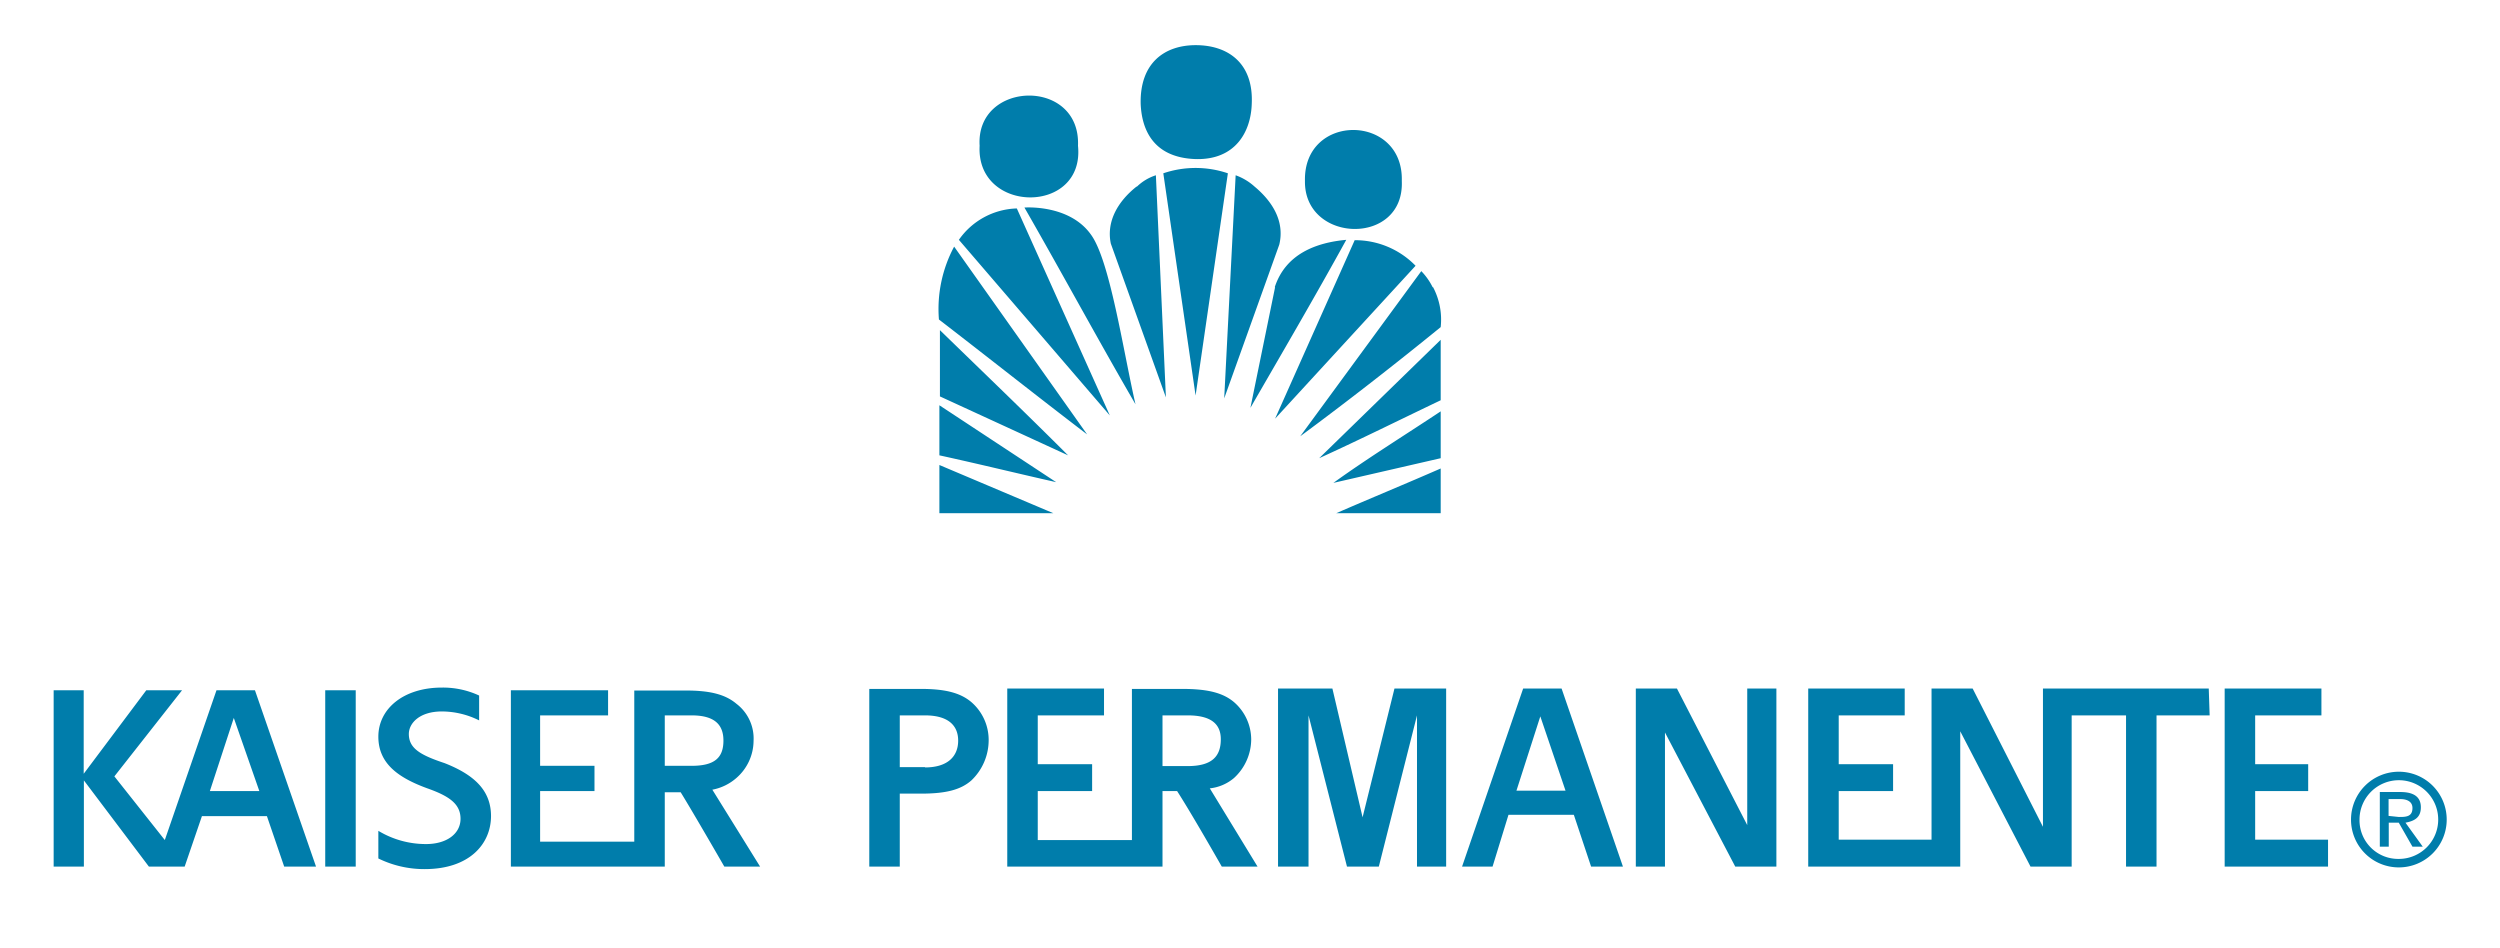
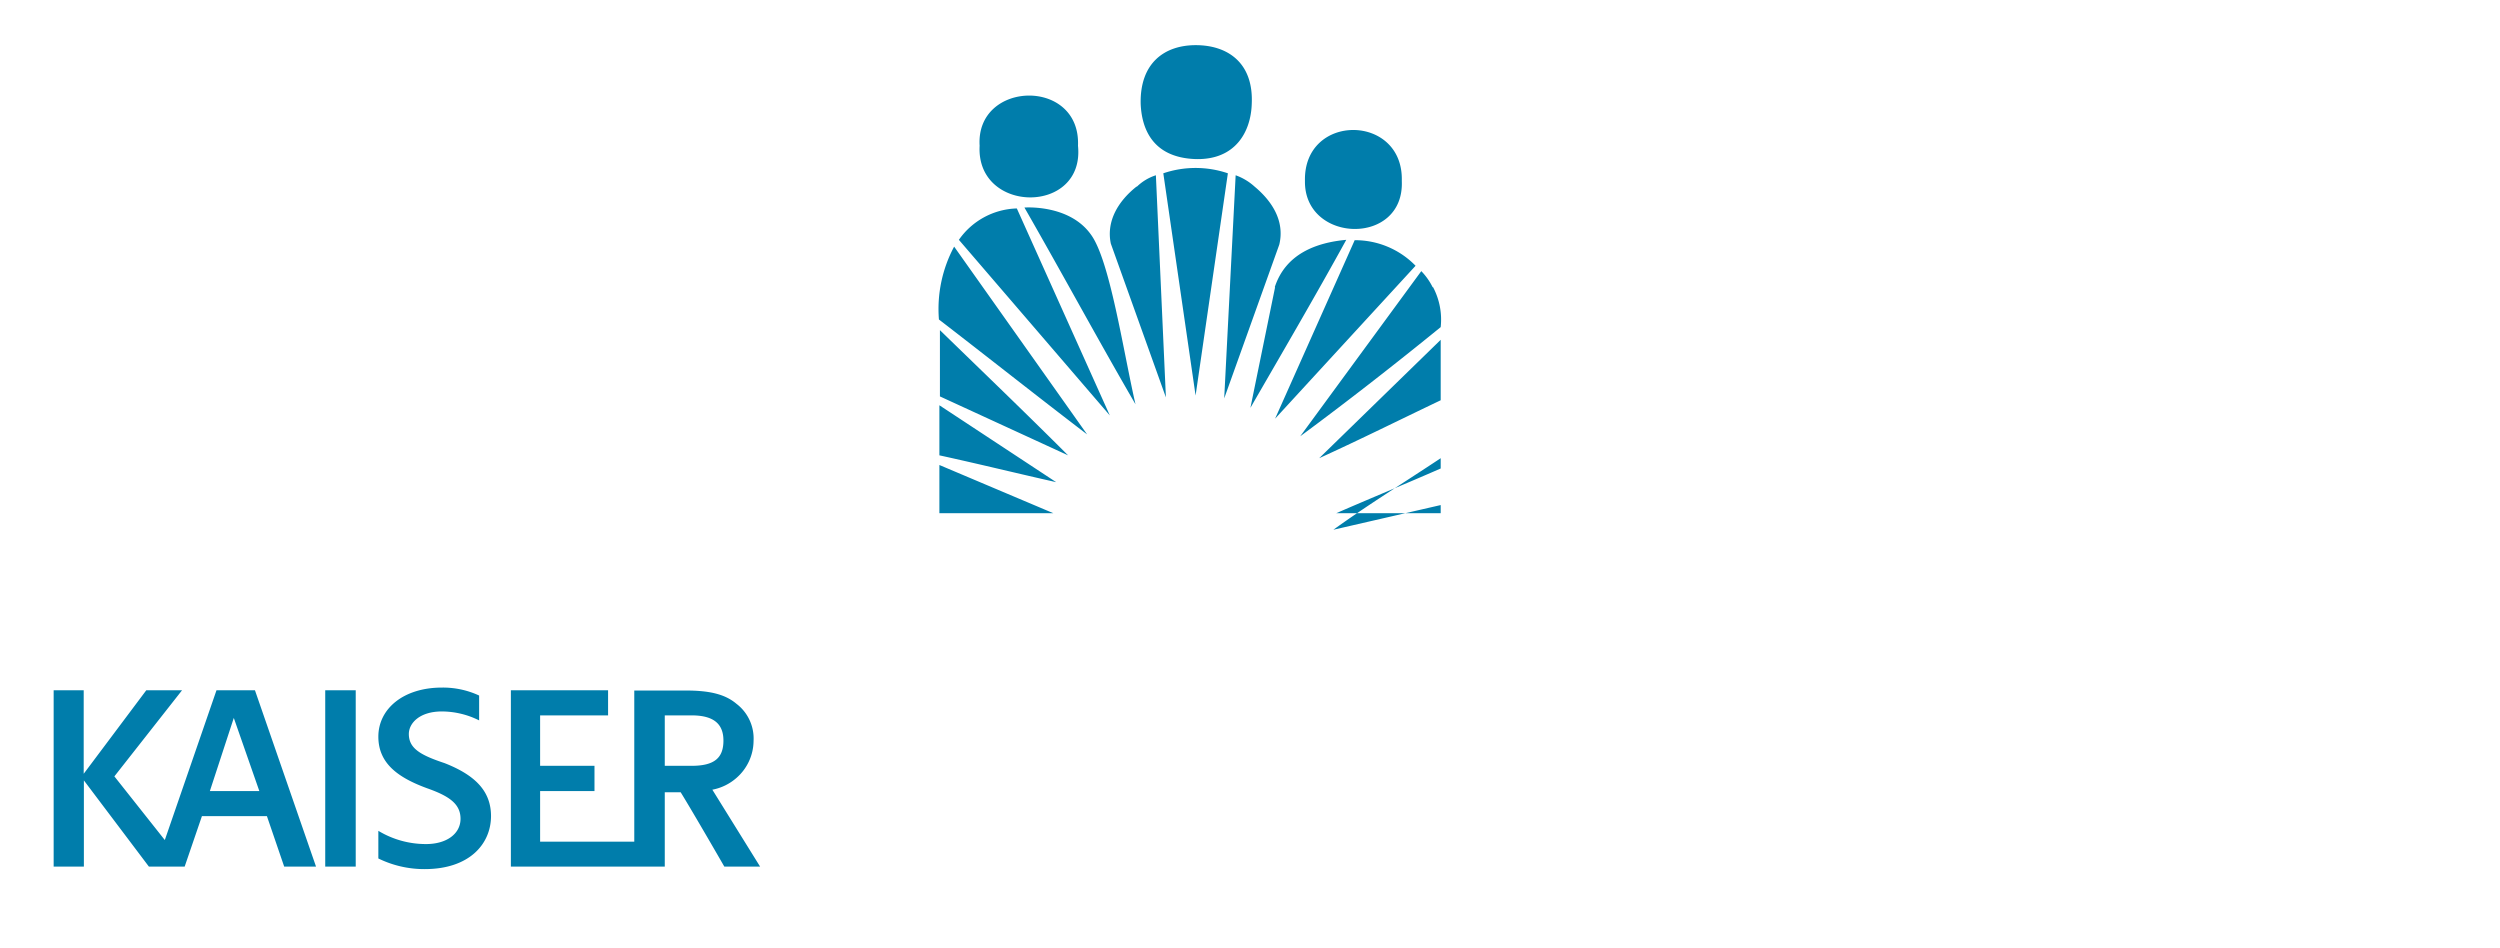
<svg xmlns="http://www.w3.org/2000/svg" id="Layer_1" data-name="Layer 1" viewBox="0 0 279.57 105.96">
  <defs>
    <style>.cls-1{fill:#007dab;fill-rule:evenodd;}</style>
  </defs>
-   <path class="cls-1" d="M140.3,20.87a6.3,6.3,0,0,0-2.12-1.27L136.9,44.55l6.16-17.2c.64-2.66-.85-4.89-2.76-6.48Zm-6.58-3.08c4.46.11,6.16-3.08,6.26-6.16.22-4.67-2.76-6.58-6.26-6.58s-6.27,2-6.16,6.58c.11,2.55,1.17,6,6.16,6.16ZM120.55,16.3c.32-7.64-11.46-7.32-11,0-.42,7.65,11.79,7.75,11,0Zm36.21,3.93c.21-7.54-11-7.64-10.83,0-.11,7,11.15,7.33,10.83,0Zm0,0Zm4.35,37.16v-5c-4.14,1.81-7.75,3.29-11.68,5Zm-56.06,0h12.74L105.05,52v5.41Zm56.06-6.15V46c-4,2.66-8.28,5.31-12,8l12-2.76Zm-56.06-.32c4.36.95,9.13,2.12,13.06,3l-13.06-8.6v5.63Zm56.06-6.16V38L147.52,51.24c4.67-2.13,8.92-4.25,13.59-6.48Zm-56-.43,14.33,6.59c-4.78-4.78-9.55-9.35-14.33-14v7.43Zm55.1-12.21a7.1,7.1,0,0,0-1.27-1.8L145.4,48.79c5.41-4,10.62-8.07,15.71-12.21a7.78,7.78,0,0,0-.85-4.46Zm-55.21,3.61c5.52,4.25,11,8.6,16.57,12.85l-14.87-21a14.77,14.77,0,0,0-1.7,8.17Zm46.51-8.91-8.92,20,15.71-17.1a9.43,9.43,0,0,0-6.79-2.86Zm-8.92,5.3-2.76,13.49c3.61-6.27,7.22-12.42,10.72-18.79-3.4.31-6.79,1.59-8,5.3Zm-35.36-5.3,16.88,19.64-10.4-23.15a8.18,8.18,0,0,0-6.48,3.51Zm7.33-3.61c4.14,7.21,8.39,15.07,12.42,22-1.38-6-2.87-16.14-5-19-2.44-3.4-7.43-3-7.43-3Zm12.53-2.34c-2,1.59-3.4,3.82-2.87,6.37l6.16,17.2L129.26,19.6a5.39,5.39,0,0,0-2.12,1.27Zm3-1.49,3.61,24.85,3.61-24.85a11.22,11.22,0,0,0-7.22,0Z" />
+   <path class="cls-1" d="M140.3,20.87a6.3,6.3,0,0,0-2.12-1.27L136.9,44.55l6.16-17.2c.64-2.66-.85-4.89-2.76-6.48Zm-6.58-3.08c4.46.11,6.16-3.08,6.26-6.16.22-4.67-2.76-6.58-6.26-6.58s-6.27,2-6.16,6.58c.11,2.55,1.17,6,6.16,6.16ZM120.55,16.3c.32-7.64-11.46-7.32-11,0-.42,7.65,11.79,7.75,11,0Zm36.21,3.93c.21-7.54-11-7.64-10.83,0-.11,7,11.15,7.33,10.83,0Zm0,0Zm4.35,37.16v-5c-4.14,1.81-7.75,3.29-11.68,5Zm-56.06,0h12.74L105.05,52v5.41Zm56.06-6.15c-4,2.66-8.28,5.31-12,8l12-2.76Zm-56.06-.32c4.36.95,9.13,2.12,13.06,3l-13.06-8.6v5.63Zm56.06-6.16V38L147.52,51.24c4.67-2.13,8.92-4.25,13.59-6.48Zm-56-.43,14.33,6.59c-4.78-4.78-9.55-9.35-14.33-14v7.43Zm55.1-12.21a7.1,7.1,0,0,0-1.27-1.8L145.4,48.79c5.41-4,10.62-8.07,15.71-12.21a7.78,7.78,0,0,0-.85-4.46Zm-55.21,3.61c5.52,4.25,11,8.6,16.57,12.85l-14.87-21a14.77,14.77,0,0,0-1.7,8.17Zm46.51-8.91-8.92,20,15.71-17.1a9.43,9.43,0,0,0-6.79-2.86Zm-8.92,5.3-2.76,13.49c3.61-6.27,7.22-12.42,10.72-18.79-3.4.31-6.79,1.59-8,5.3Zm-35.36-5.3,16.88,19.64-10.4-23.15a8.18,8.18,0,0,0-6.48,3.51Zm7.33-3.61c4.14,7.21,8.39,15.07,12.42,22-1.38-6-2.87-16.14-5-19-2.44-3.4-7.43-3-7.43-3Zm12.53-2.34c-2,1.59-3.4,3.82-2.87,6.37l6.16,17.2L129.26,19.6a5.39,5.39,0,0,0-2.12,1.27Zm3-1.49,3.61,24.85,3.61-24.85a11.22,11.22,0,0,0-7.22,0Z" />
  <path class="cls-1" d="M36.37,96.91h3.41V77.19H36.37V96.91Zm18.54-5.64c0-2.81-1.78-4.59-5.19-5.93-2.67-.89-4-1.63-4-3.26,0-1.19,1.18-2.52,3.7-2.52a9.4,9.4,0,0,1,4.16,1V77.78a9.61,9.61,0,0,0-4.16-.89c-4.3,0-7.11,2.37-7.11,5.49,0,3,2.22,4.59,5.48,5.78,2.52.89,3.71,1.78,3.71,3.41S50,94.39,47.64,94.39a10.28,10.28,0,0,1-5.33-1.48V96a11.64,11.64,0,0,0,5.19,1.19c5,0,7.41-2.82,7.41-5.94ZM74.34,88.6h1.78C77.6,91,81,96.91,81,96.91h4l-5.34-8.6A5.68,5.68,0,0,0,82.35,87a5.55,5.55,0,0,0,1.92-4.15,4.88,4.88,0,0,0-1.92-4.15c-1.19-1-2.82-1.48-5.64-1.48H70.93v8.3h0v8.6H60.4V88.46h6.08V85.64H60.4V80H68V77.19H57.13V96.91H74.34V88.6Zm0-3.11V80h3c2.53,0,3.56,1,3.56,2.82,0,1.93-1,2.82-3.56,2.82h-3v-.15ZM29.85,91.27l1.93,5.64h3.56L28.51,77.19h-4.3L18.43,93.94l-5.64-7.12,7.57-9.63h-4l-7,9.34V77.19H6V96.91H9.38V87.27l7.27,9.64h4l1.93-5.64Zm-3.71-11h0L29,88.46H23.47l2.67-8.16Z" />
-   <path class="cls-1" d="M152.38,91.42,149,77h-6.08V96.91h3.41V80l4.3,16.91h3.56L158.46,80V96.91h3.26V77h-5.78l-3.56,14.38Zm111.48.23a4.4,4.4,0,1,1,4.39,4.4,4.32,4.32,0,0,1-4.39-4.4ZM268.25,97a5.35,5.35,0,1,0-5.34-5.35A5.34,5.34,0,0,0,268.25,97Zm-1.14-5h1.14l1.53,2.68h1.15L269,92c1-.19,1.72-.57,1.72-1.72s-.77-1.71-2.3-1.71h-2.29v6.11h1V92Zm0-.76V89.36h1.33c.58,0,1.34.19,1.34,1,0,1-.76,1-1.53,1ZM108.63,78.52c-1.18-1-2.82-1.48-5.63-1.48H97.21V96.91h3.41V88.75H103c2.81,0,4.45-.44,5.63-1.48a6.22,6.22,0,0,0,1.93-4.45,5.59,5.59,0,0,0-1.93-4.3Zm-5.19,7.27h-2.82V80h2.82c2.67,0,3.71,1.19,3.71,2.82,0,1.78-1.19,3-3.71,3ZM138,87a5.9,5.9,0,0,0,1.92-4.3A5.55,5.55,0,0,0,138,78.52c-1.19-1-2.82-1.48-5.79-1.48h-5.63v8.45h0v8.45H116.05V88.46h6.08v-3h-6.08V80h7.41V77H112.64V96.91H130V88.46h1.63c1.63,2.52,5,8.45,5,8.45h4l-5.34-8.75A5,5,0,0,0,138,87Zm-8-1.33V80h2.82c2.66,0,3.7,1,3.7,2.67,0,1.93-1,3-3.7,3ZM229.05,77h-.59V92.46L220.6,77H216v16.9H205.62V88.46h6.08v-3h-6.08V80H213V77H202.21V96.91h17V81.78l7.86,15.13h4.6V80h6.08V96.91h3.41V80h5.94L247,77Zm31.29,16.9h-8.15V88.46h5.93v-3h-5.93V80h7.41V77H248.78V96.91h11.56v-3Zm-64.95-1.63L187.53,77h-4.6V96.91h3.26v-15l7.86,15h4.6V77h-3.26V92.31ZM170.33,77,163.5,96.91h3.41l1.78-5.79H176l1.93,5.79h3.56L174.63,77Zm-.75,11.42,2.67-8.31h0l2.82,8.31Z" />
</svg>